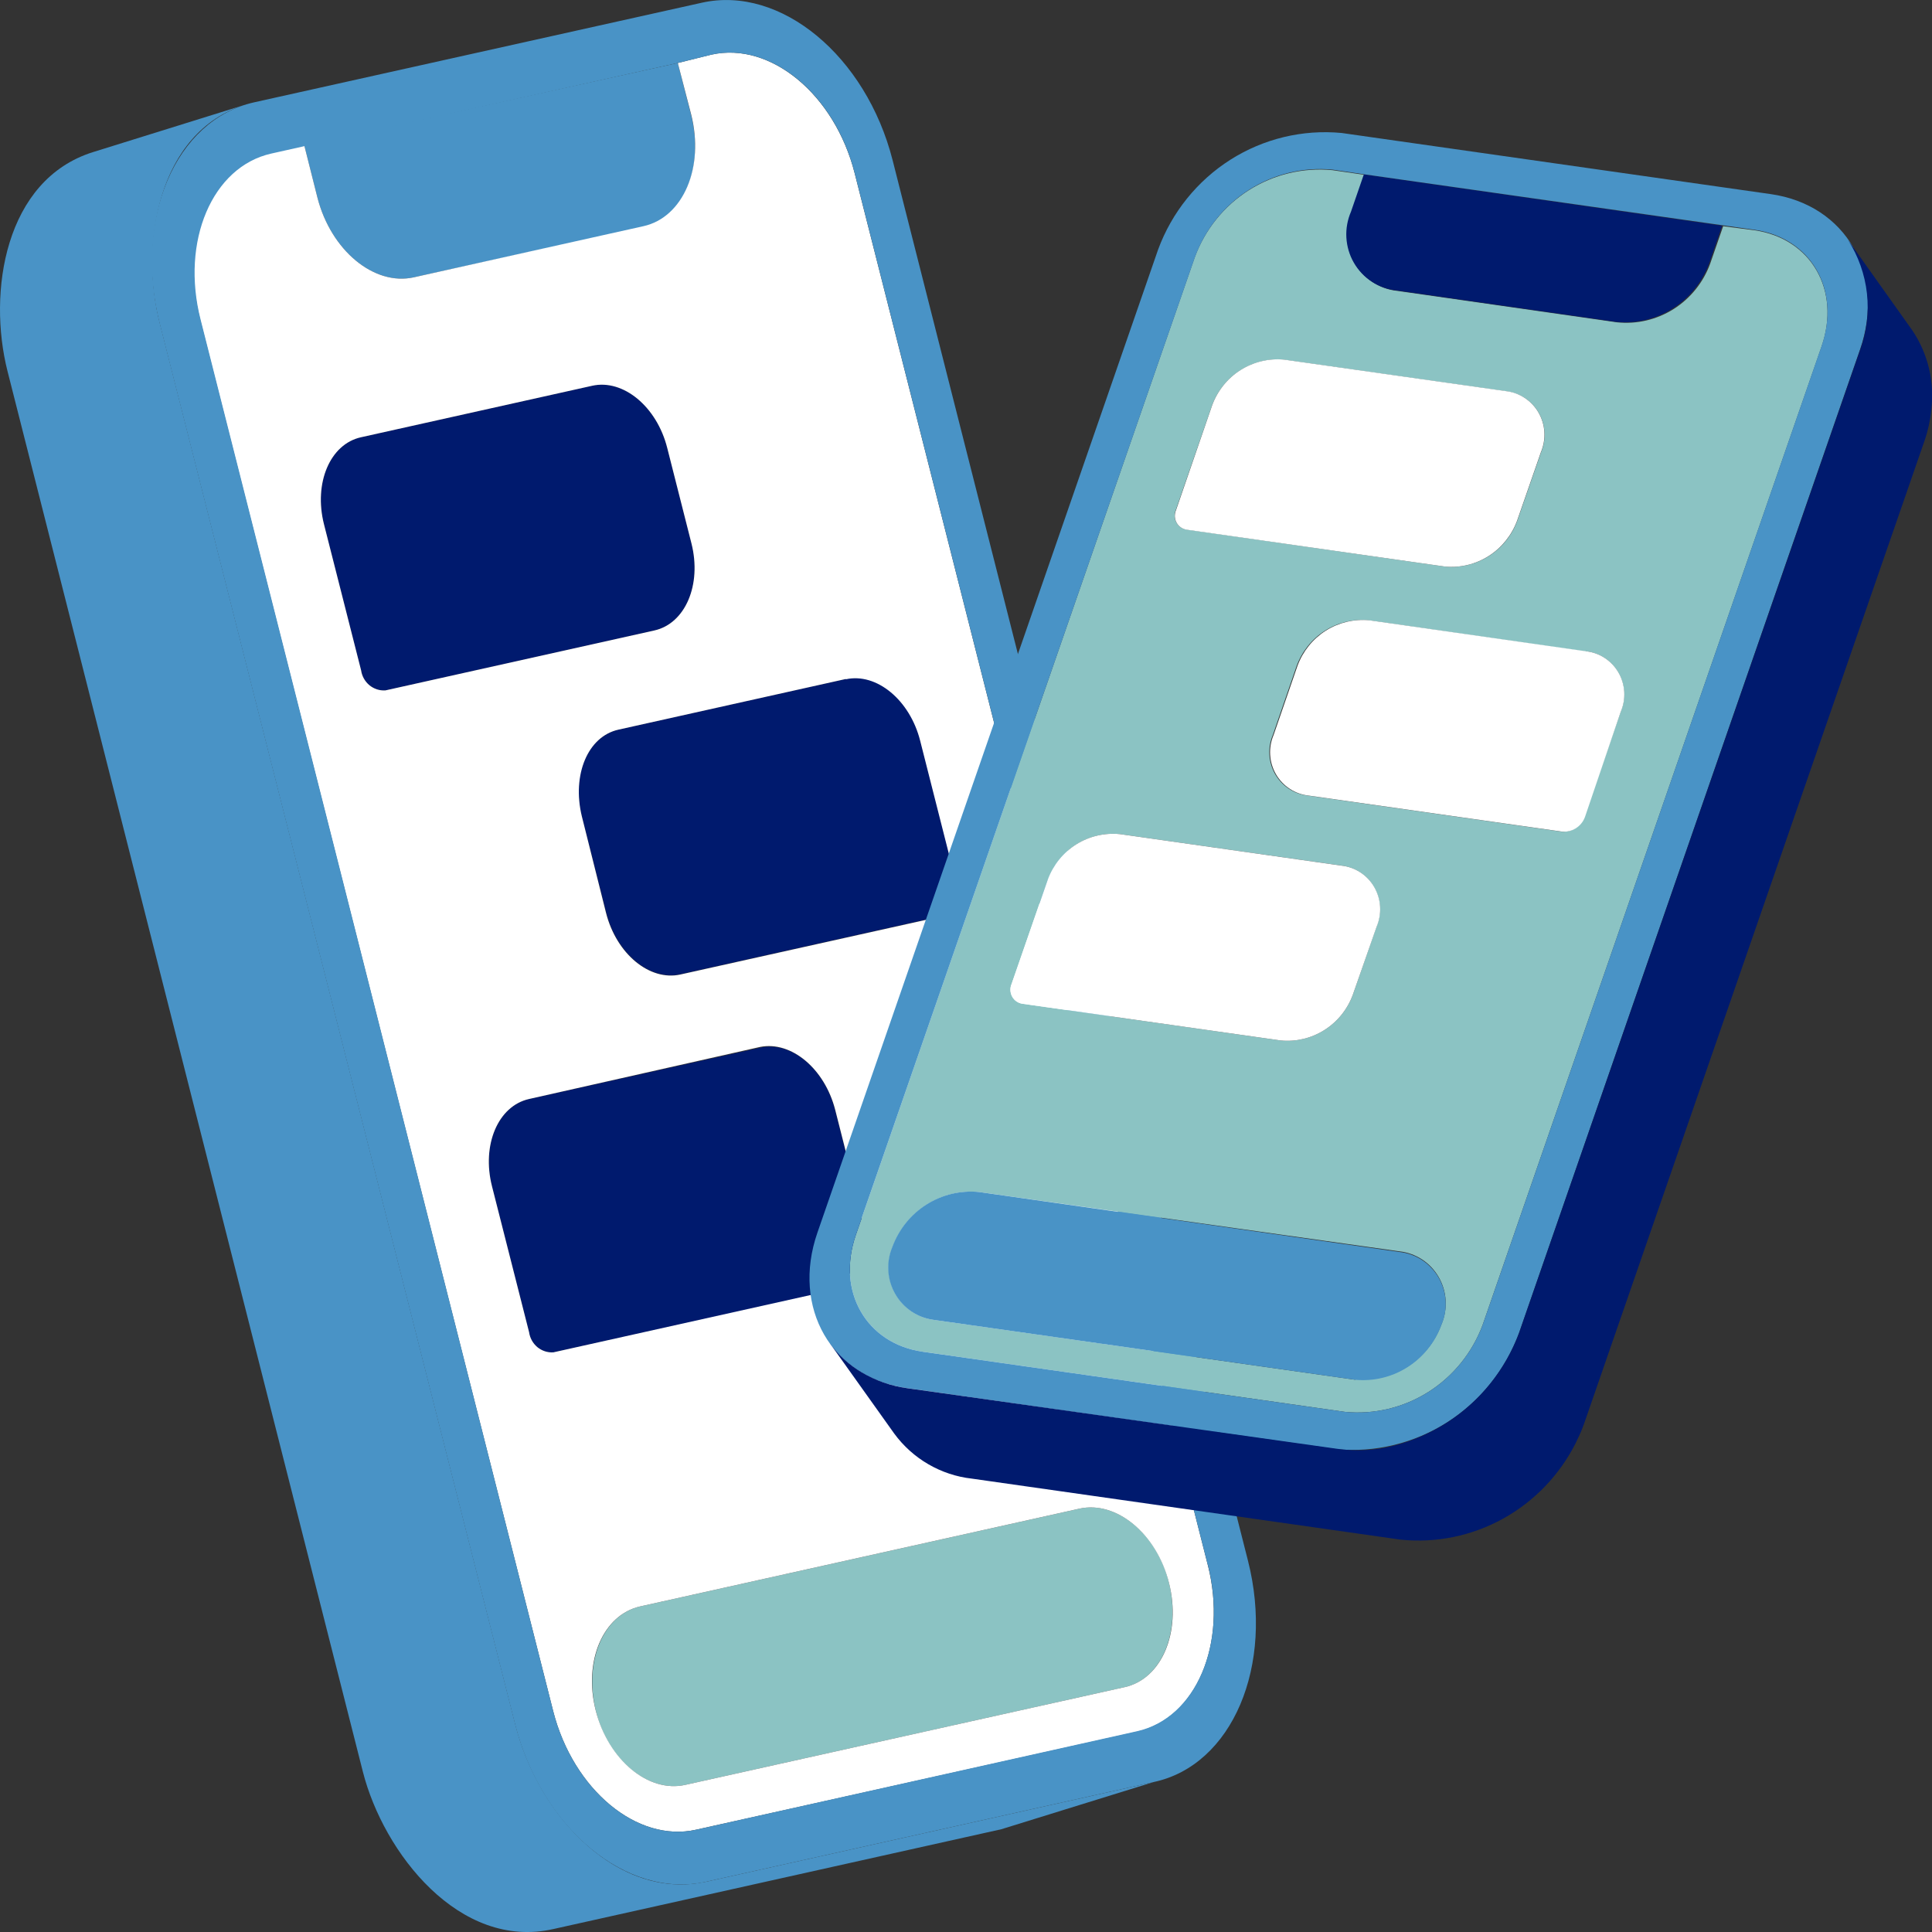
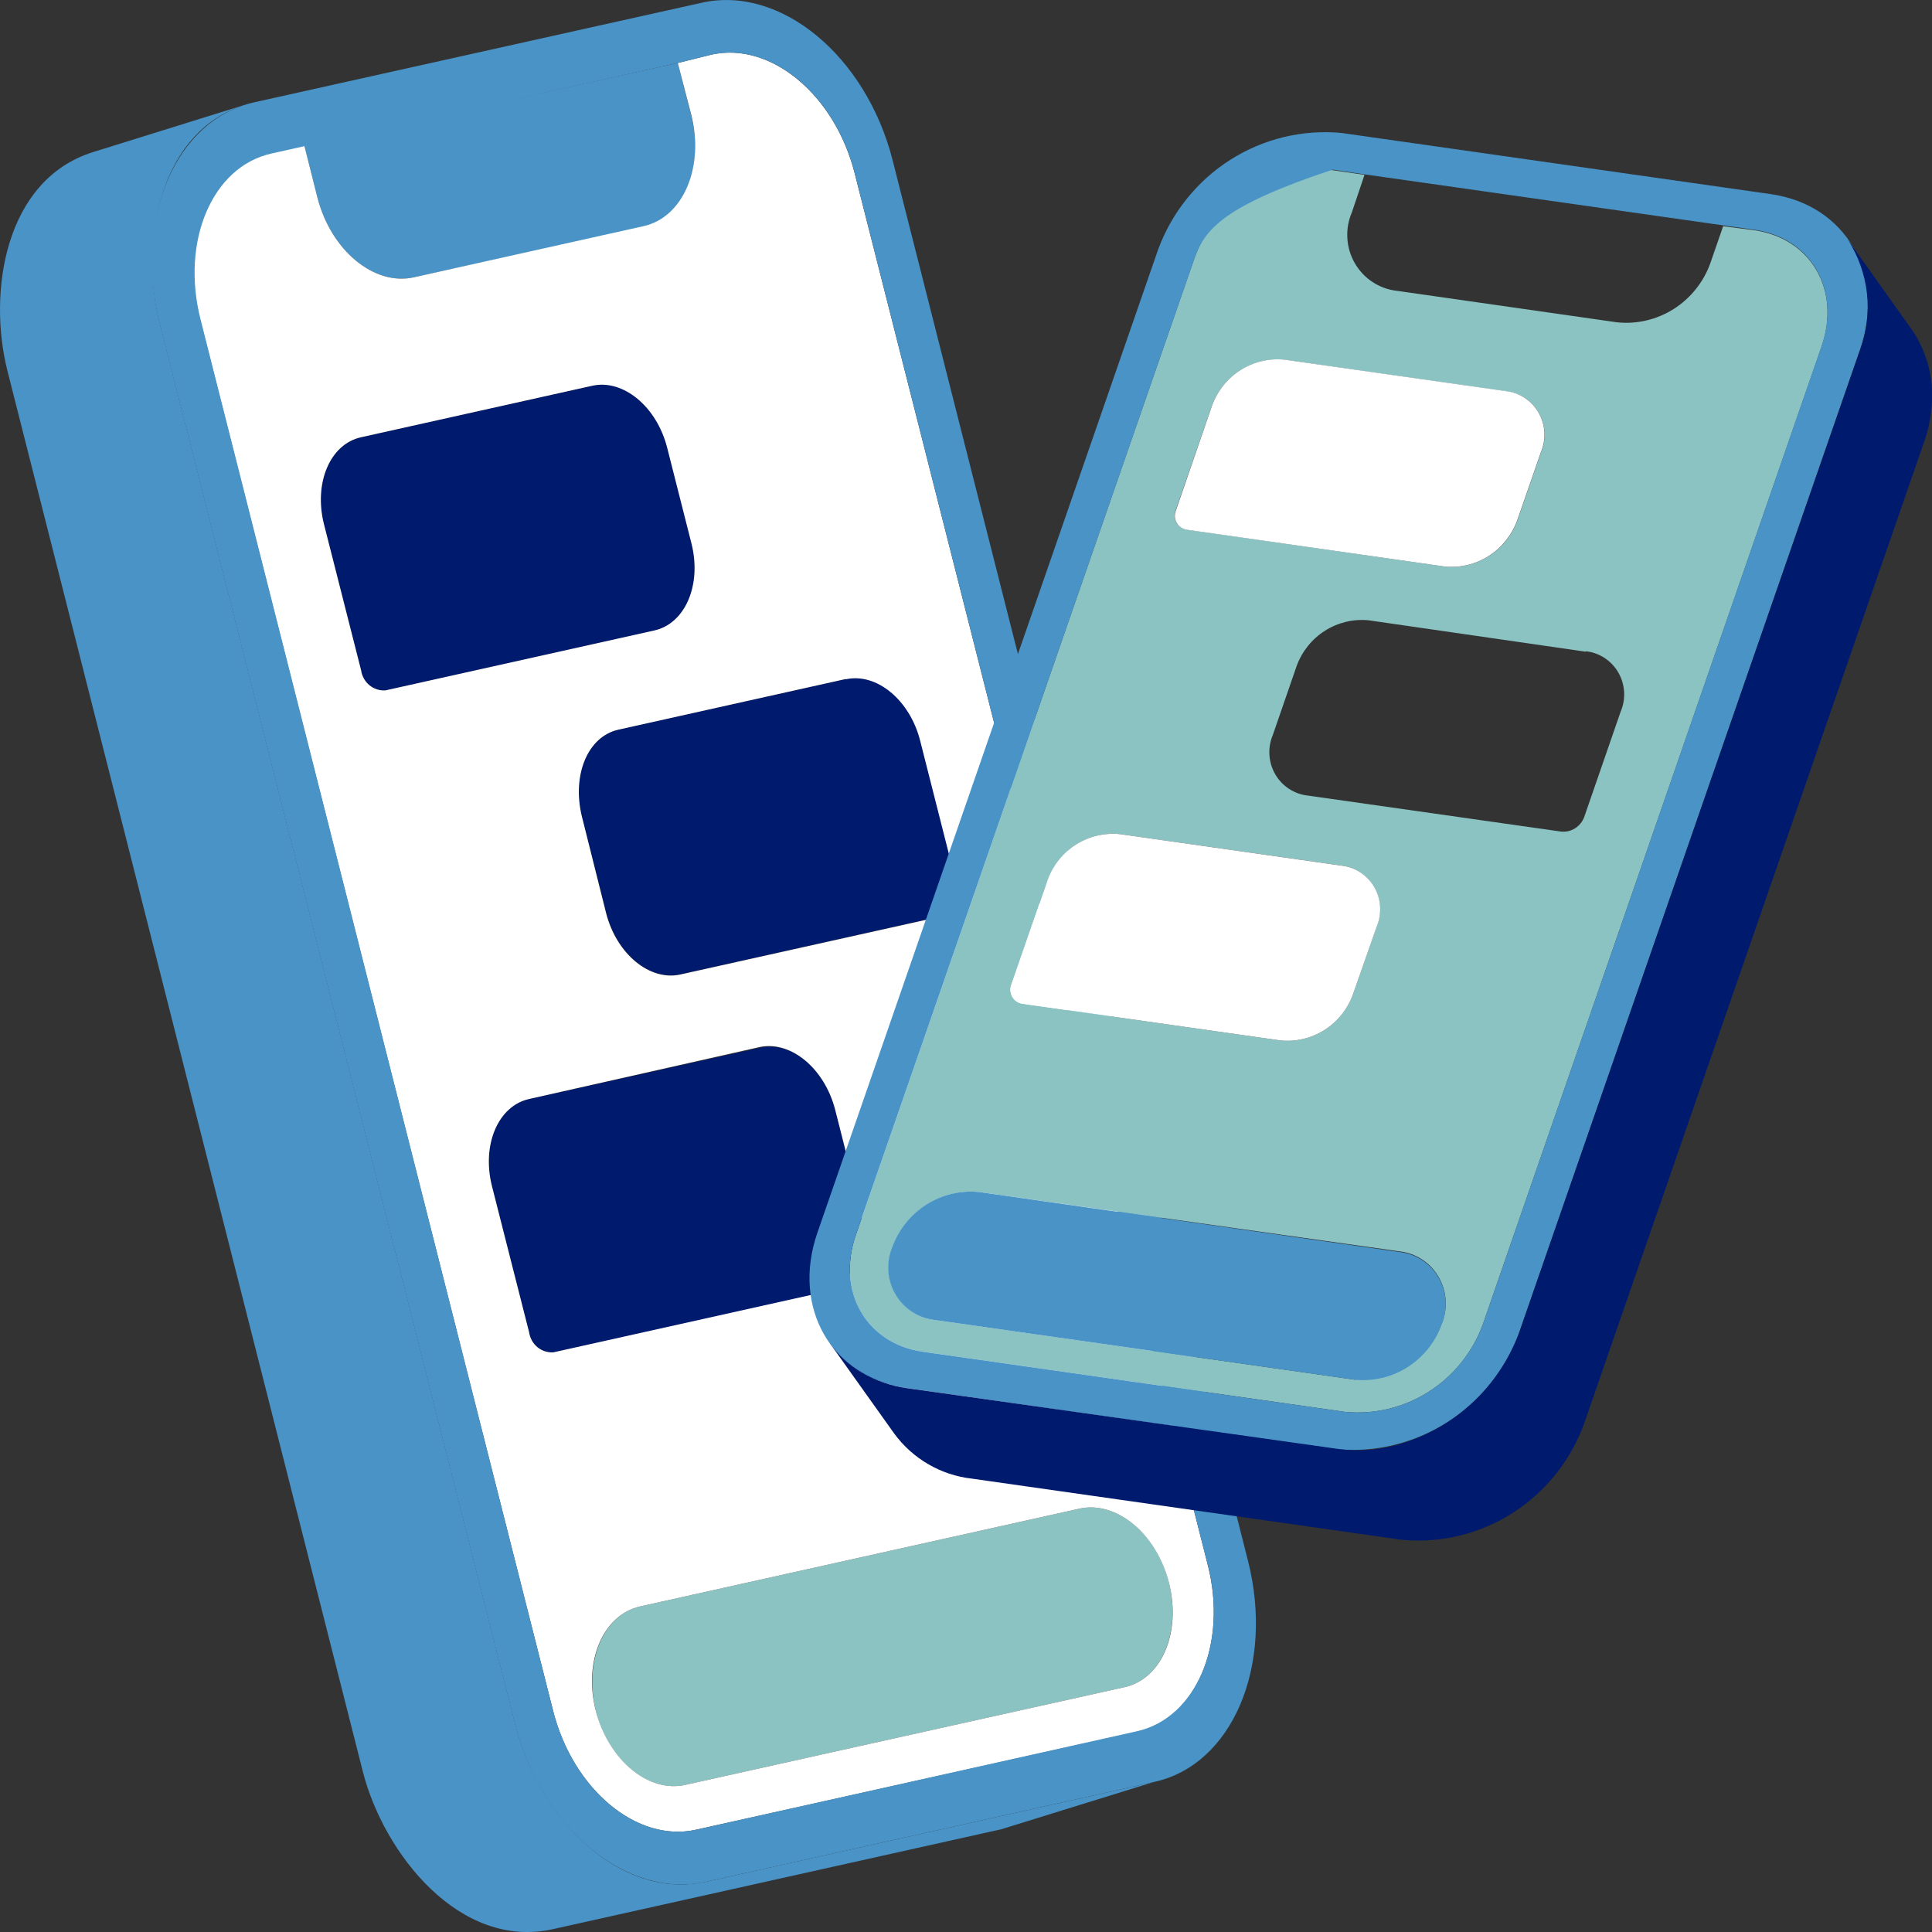
<svg xmlns="http://www.w3.org/2000/svg" width="42" height="42" viewBox="0 0 42 42" fill="none">
  <rect x="0" y="0" width="42" height="42" fill="#333333" stroke="none" />
  <g clip-path="url(#clip0_7511_230264)">
    <path d="M18.39 14.76C19.066 14.613 19.785 15.211 20.008 16.101L20.819 19.293C20.842 19.35 20.853 19.411 20.852 19.472C20.852 19.533 20.839 19.594 20.815 19.65C20.79 19.706 20.755 19.756 20.711 19.799C20.667 19.841 20.616 19.874 20.559 19.895L14.796 21.178C14.12 21.329 13.404 20.73 13.178 19.837L12.648 17.74C12.421 16.85 12.779 16.009 13.448 15.861L18.39 14.76Z" fill="#001A6E" />
    <path d="M14.735 1.369L15.026 2.505C15.316 3.654 14.854 4.742 13.989 4.934L8.996 6.029C8.131 6.22 7.195 5.444 6.901 4.298L6.614 3.158L14.735 1.369Z" fill="#4993C6" />
    <path d="M12.874 8.386C13.549 8.235 14.279 8.841 14.505 9.737L15.032 11.814C15.259 12.71 14.897 13.556 14.225 13.706L8.377 15.01C8.251 15.017 8.127 14.976 8.03 14.895C7.932 14.814 7.868 14.698 7.85 14.572L7.043 11.397C6.817 10.5 7.178 9.652 7.85 9.505L12.874 8.386Z" fill="#001A6E" />
    <path d="M16.526 22.776C17.201 22.626 17.927 23.231 18.157 24.145L18.684 26.221C18.91 27.118 18.549 27.963 17.877 28.113L12.029 29.4C11.903 29.407 11.779 29.366 11.681 29.285C11.584 29.204 11.52 29.088 11.502 28.962L10.695 25.787C10.469 24.89 10.83 24.042 11.502 23.892L16.526 22.776Z" fill="#001A6E" />
    <path d="M23.465 32.797C24.269 32.619 25.154 33.341 25.414 34.412C25.674 35.483 25.255 36.499 24.451 36.677L14.901 38.801C14.094 38.983 13.212 38.257 12.952 37.187C12.692 36.116 13.111 35.103 13.918 34.922L23.465 32.797Z" fill="#8BC3C3" />
    <path d="M15.468 1.187C16.752 0.903 18.143 2.053 18.579 3.764L26.258 34.029C26.69 35.739 26.001 37.357 24.721 37.645L15.133 39.776C13.85 40.064 12.461 38.907 12.025 37.197L4.347 6.932C3.911 5.221 4.6 3.61 5.881 3.322L6.614 3.158L6.901 4.297C7.195 5.443 8.131 6.22 8.995 6.029L13.988 4.917C14.853 4.725 15.316 3.637 15.025 2.487L14.735 1.369L15.468 1.187ZM24.45 36.677C25.254 36.499 25.683 35.486 25.413 34.412C25.143 33.337 24.268 32.619 23.464 32.797L13.917 34.922C13.11 35.103 12.678 36.115 12.951 37.186C13.225 38.257 14.093 38.983 14.9 38.801L24.45 36.677ZM10.695 25.787L11.502 28.962C11.52 29.088 11.584 29.203 11.681 29.285C11.779 29.366 11.903 29.407 12.029 29.399L17.876 28.096C18.552 27.945 18.91 27.1 18.684 26.204L18.157 24.127C17.927 23.231 17.201 22.625 16.525 22.759L11.502 23.891C10.826 24.042 10.468 24.89 10.695 25.787ZM7.043 11.397L7.85 14.572C7.868 14.698 7.932 14.813 8.029 14.895C8.127 14.976 8.251 15.017 8.377 15.009L14.225 13.706C14.9 13.555 15.258 12.71 15.032 11.814L14.505 9.737C14.279 8.841 13.549 8.235 12.873 8.386L7.85 9.505C7.175 9.652 6.816 10.5 7.043 11.397ZM18.39 14.76L13.448 15.861C12.772 16.009 12.434 16.85 12.647 17.74L13.174 19.844C13.4 20.737 14.123 21.335 14.792 21.185L20.555 19.902C20.612 19.88 20.664 19.848 20.708 19.805C20.752 19.763 20.787 19.713 20.811 19.657C20.835 19.6 20.848 19.54 20.849 19.479C20.849 19.417 20.838 19.357 20.815 19.3L20.005 16.108C19.782 15.218 19.055 14.619 18.387 14.767" fill="white" />
    <path d="M15.262 0.058C16.972 -0.321 18.826 1.215 19.404 3.48L27.13 33.929C27.707 36.205 26.792 38.377 25.079 38.74L15.344 40.909C13.631 41.289 11.776 39.752 11.198 37.487L3.473 7.038C2.895 4.763 3.811 2.607 5.527 2.224L15.262 0.058ZM26.258 34.029L18.58 3.764C18.147 2.053 16.756 0.903 15.472 1.187L14.735 1.369L6.628 3.175L5.895 3.339C4.615 3.627 3.925 5.242 4.361 6.949L12.026 37.197C12.462 38.907 13.85 40.064 15.134 39.776L24.721 37.635C26.001 37.347 26.691 35.732 26.258 34.018" fill="#4993C6" />
    <path d="M15.343 40.909C15.239 40.929 15.134 40.947 15.029 40.957C13.593 41.083 12.367 39.982 11.715 38.788C11.488 38.374 11.314 37.932 11.198 37.474L3.473 7.024C3.04 5.348 3.415 2.871 5.334 2.275L2.027 3.305C0.101 3.904 -0.27 6.354 0.162 8.064L7.888 38.514C8.337 40.283 9.992 42.401 12.033 41.935L21.768 39.766L25.079 38.74L15.343 40.909Z" fill="#4993C6" />
    <path d="M38.142 5.006C39.372 5.184 40.024 6.313 39.598 7.537L32.234 28.794C32.011 29.4 31.597 29.914 31.055 30.258C30.514 30.601 29.877 30.754 29.241 30.693L20.063 29.386C18.836 29.211 18.181 28.079 18.603 26.854L25.971 5.598C26.194 4.992 26.608 4.477 27.149 4.134C27.691 3.791 28.328 3.638 28.964 3.699L29.663 3.801L29.39 4.612C29.313 4.789 29.279 4.981 29.29 5.174C29.3 5.367 29.356 5.554 29.452 5.721C29.548 5.887 29.681 6.029 29.841 6.133C30.001 6.238 30.183 6.303 30.373 6.323L35.153 7.007C35.583 7.052 36.015 6.95 36.382 6.719C36.749 6.487 37.03 6.138 37.179 5.728L37.46 4.917L38.142 5.006ZM29.46 29.981C29.859 30.019 30.259 29.924 30.598 29.708C30.936 29.493 31.196 29.17 31.335 28.791C31.406 28.627 31.437 28.448 31.427 28.27C31.417 28.091 31.365 27.918 31.276 27.763C31.187 27.608 31.064 27.477 30.916 27.38C30.768 27.283 30.599 27.222 30.423 27.203L21.282 25.913C20.884 25.876 20.485 25.972 20.146 26.187C19.807 26.402 19.547 26.724 19.407 27.104C19.338 27.268 19.307 27.447 19.318 27.625C19.328 27.803 19.38 27.977 19.468 28.131C19.557 28.286 19.68 28.418 19.828 28.515C19.976 28.613 20.144 28.675 20.319 28.695L29.467 29.995M26.349 8.814L25.562 11.085C25.543 11.129 25.534 11.177 25.536 11.225C25.538 11.274 25.552 11.32 25.576 11.362C25.6 11.404 25.633 11.439 25.673 11.466C25.713 11.492 25.758 11.508 25.805 11.513L31.416 12.317C31.749 12.348 32.083 12.268 32.367 12.088C32.65 11.908 32.867 11.639 32.984 11.321L33.501 9.833C33.559 9.696 33.585 9.547 33.576 9.398C33.568 9.248 33.524 9.103 33.45 8.974C33.376 8.845 33.273 8.735 33.149 8.654C33.025 8.573 32.884 8.522 32.737 8.506L27.92 7.821C27.587 7.788 27.252 7.867 26.968 8.047C26.684 8.226 26.466 8.496 26.349 8.814ZM22.779 19.119L21.991 21.39C21.972 21.434 21.963 21.483 21.966 21.531C21.968 21.579 21.982 21.626 22.005 21.668C22.029 21.71 22.062 21.746 22.102 21.773C22.142 21.799 22.187 21.816 22.235 21.821L27.842 22.619C28.175 22.651 28.51 22.571 28.793 22.391C29.077 22.211 29.294 21.941 29.41 21.623L29.927 20.135C29.983 19.998 30.008 19.85 29.998 19.702C29.988 19.554 29.944 19.41 29.87 19.283C29.796 19.155 29.694 19.046 29.571 18.966C29.448 18.885 29.309 18.834 29.163 18.817L24.346 18.133C24.013 18.1 23.678 18.18 23.395 18.36C23.111 18.54 22.894 18.811 22.779 19.129M34.477 14.168L29.748 13.484C29.417 13.453 29.085 13.533 28.804 13.711C28.522 13.89 28.307 14.157 28.19 14.472L27.67 15.978C27.612 16.114 27.587 16.262 27.596 16.41C27.605 16.559 27.648 16.703 27.722 16.831C27.796 16.959 27.898 17.068 28.021 17.148C28.144 17.229 28.285 17.279 28.43 17.295L33.937 18.078C34.043 18.089 34.151 18.064 34.242 18.006C34.333 17.948 34.402 17.862 34.44 17.76L35.23 15.475C35.289 15.339 35.315 15.191 35.307 15.043C35.298 14.894 35.256 14.75 35.182 14.622C35.108 14.493 35.006 14.385 34.883 14.304C34.76 14.223 34.619 14.173 34.474 14.158" fill="#8BC3C3" />
-     <path d="M37.439 4.906L37.159 5.717C37.009 6.128 36.729 6.477 36.362 6.708C35.995 6.94 35.562 7.041 35.132 6.997L30.352 6.313C30.163 6.293 29.98 6.228 29.82 6.123C29.66 6.018 29.527 5.877 29.431 5.71C29.335 5.544 29.28 5.356 29.269 5.164C29.258 4.971 29.293 4.779 29.369 4.602L29.649 3.791L37.439 4.906Z" fill="#001A6E" />
    <path d="M32.734 8.502C32.881 8.518 33.022 8.569 33.146 8.651C33.27 8.732 33.373 8.842 33.447 8.971C33.521 9.1 33.565 9.245 33.573 9.394C33.582 9.543 33.556 9.693 33.498 9.83L32.981 11.318C32.864 11.635 32.648 11.905 32.366 12.085C32.083 12.266 31.75 12.347 31.417 12.317L25.809 11.517C25.762 11.511 25.716 11.495 25.677 11.469C25.637 11.443 25.603 11.407 25.58 11.366C25.556 11.324 25.542 11.277 25.54 11.229C25.538 11.181 25.547 11.133 25.566 11.089L26.35 8.814C26.466 8.496 26.683 8.226 26.966 8.046C27.25 7.866 27.584 7.786 27.917 7.818L32.734 8.502Z" fill="white" />
-     <path d="M34.477 14.158C34.622 14.173 34.763 14.223 34.886 14.304C35.009 14.385 35.111 14.493 35.185 14.622C35.259 14.75 35.301 14.894 35.31 15.043C35.318 15.191 35.292 15.339 35.233 15.475L34.456 17.76C34.419 17.862 34.349 17.948 34.258 18.006C34.167 18.064 34.06 18.089 33.953 18.078L28.447 17.295C28.301 17.279 28.161 17.229 28.038 17.148C27.915 17.068 27.812 16.959 27.738 16.831C27.664 16.703 27.621 16.559 27.612 16.41C27.603 16.262 27.629 16.114 27.687 15.978L28.207 14.472C28.323 14.157 28.539 13.89 28.82 13.711C29.102 13.533 29.433 13.453 29.764 13.484L34.477 14.158Z" fill="white" />
    <path d="M29.163 18.818C29.31 18.834 29.451 18.885 29.575 18.966C29.698 19.047 29.802 19.157 29.876 19.286C29.95 19.415 29.994 19.56 30.002 19.709C30.011 19.859 29.985 20.008 29.927 20.145L29.41 21.623C29.294 21.941 29.077 22.211 28.793 22.391C28.51 22.571 28.176 22.651 27.843 22.619L22.235 21.822C22.187 21.816 22.142 21.799 22.102 21.773C22.062 21.746 22.029 21.71 22.005 21.668C21.982 21.626 21.968 21.579 21.966 21.531C21.963 21.483 21.972 21.435 21.992 21.39L22.779 19.119C22.896 18.802 23.114 18.534 23.397 18.356C23.68 18.178 24.014 18.1 24.346 18.133L29.163 18.818Z" fill="white" />
-     <path d="M38.49 4.219C40.132 4.451 41 5.96 40.436 7.596L33.024 28.972C32.728 29.777 32.179 30.461 31.461 30.919C30.743 31.376 29.896 31.582 29.052 31.504L19.711 30.176C18.076 29.944 17.205 28.431 17.769 26.799L25.177 5.423C25.475 4.616 26.027 3.93 26.748 3.472C27.469 3.015 28.319 2.81 29.167 2.891L38.49 4.219ZM32.234 28.794L39.598 7.527C40.024 6.302 39.372 5.173 38.142 4.995L37.44 4.896L29.67 3.791L28.971 3.688C28.335 3.627 27.697 3.78 27.156 4.124C26.615 4.467 26.201 4.981 25.978 5.587L18.603 26.854C18.181 28.079 18.836 29.211 20.063 29.386L29.241 30.693C29.877 30.754 30.514 30.601 31.055 30.258C31.597 29.914 32.011 29.4 32.234 28.794Z" fill="#4993C6" />
+     <path d="M38.49 4.219C40.132 4.451 41 5.96 40.436 7.596L33.024 28.972C32.728 29.777 32.179 30.461 31.461 30.919C30.743 31.376 29.896 31.582 29.052 31.504L19.711 30.176C18.076 29.944 17.205 28.431 17.769 26.799L25.177 5.423C25.475 4.616 26.027 3.93 26.748 3.472C27.469 3.015 28.319 2.81 29.167 2.891L38.49 4.219ZM32.234 28.794L39.598 7.527C40.024 6.302 39.372 5.173 38.142 4.995L37.44 4.896L29.67 3.791L28.971 3.688C26.615 4.467 26.201 4.981 25.978 5.587L18.603 26.854C18.181 28.079 18.836 29.211 20.063 29.386L29.241 30.693C29.877 30.754 30.514 30.601 31.055 30.258C31.597 29.914 32.011 29.4 32.234 28.794Z" fill="#4993C6" />
    <path d="M30.423 27.217C30.599 27.236 30.767 27.296 30.916 27.393C31.064 27.491 31.187 27.622 31.276 27.776C31.365 27.931 31.416 28.105 31.427 28.283C31.437 28.462 31.406 28.64 31.335 28.804C31.196 29.184 30.936 29.506 30.597 29.722C30.258 29.937 29.859 30.033 29.46 29.995L20.312 28.695C20.137 28.674 19.969 28.613 19.821 28.515C19.673 28.417 19.55 28.286 19.462 28.131C19.373 27.977 19.321 27.803 19.311 27.625C19.3 27.447 19.331 27.268 19.4 27.104C19.541 26.723 19.801 26.4 20.141 26.185C20.482 25.969 20.883 25.874 21.282 25.913L30.423 27.217Z" fill="#4993C6" />
    <path d="M41.983 8.92C42.061 8.311 41.916 7.694 41.575 7.186L40.173 5.215C40.398 5.565 40.54 5.965 40.586 6.381C40.631 6.796 40.58 7.217 40.436 7.61L33.025 28.972C32.832 29.489 32.535 29.96 32.153 30.354C31.771 30.748 31.312 31.057 30.805 31.261C30.544 31.369 30.273 31.445 29.995 31.491C29.677 31.538 29.353 31.538 29.035 31.491L19.712 30.177C19.367 30.129 19.035 30.012 18.735 29.835C18.459 29.673 18.22 29.453 18.033 29.191L19.438 31.162C19.638 31.435 19.891 31.663 20.181 31.831C20.472 32 20.794 32.107 21.127 32.144L30.451 33.471C31.221 33.549 31.997 33.39 32.676 33.014C33.355 32.638 33.907 32.063 34.258 31.364C34.266 31.35 34.273 31.335 34.278 31.319C34.34 31.197 34.395 31.07 34.44 30.94L41.838 9.58C41.912 9.367 41.961 9.145 41.983 8.92Z" fill="#001A6E" />
  </g>
  <defs>
    <clipPath id="clip0_7511_230264">
      <rect width="42" height="42" fill="white" />
    </clipPath>
  </defs>
</svg>